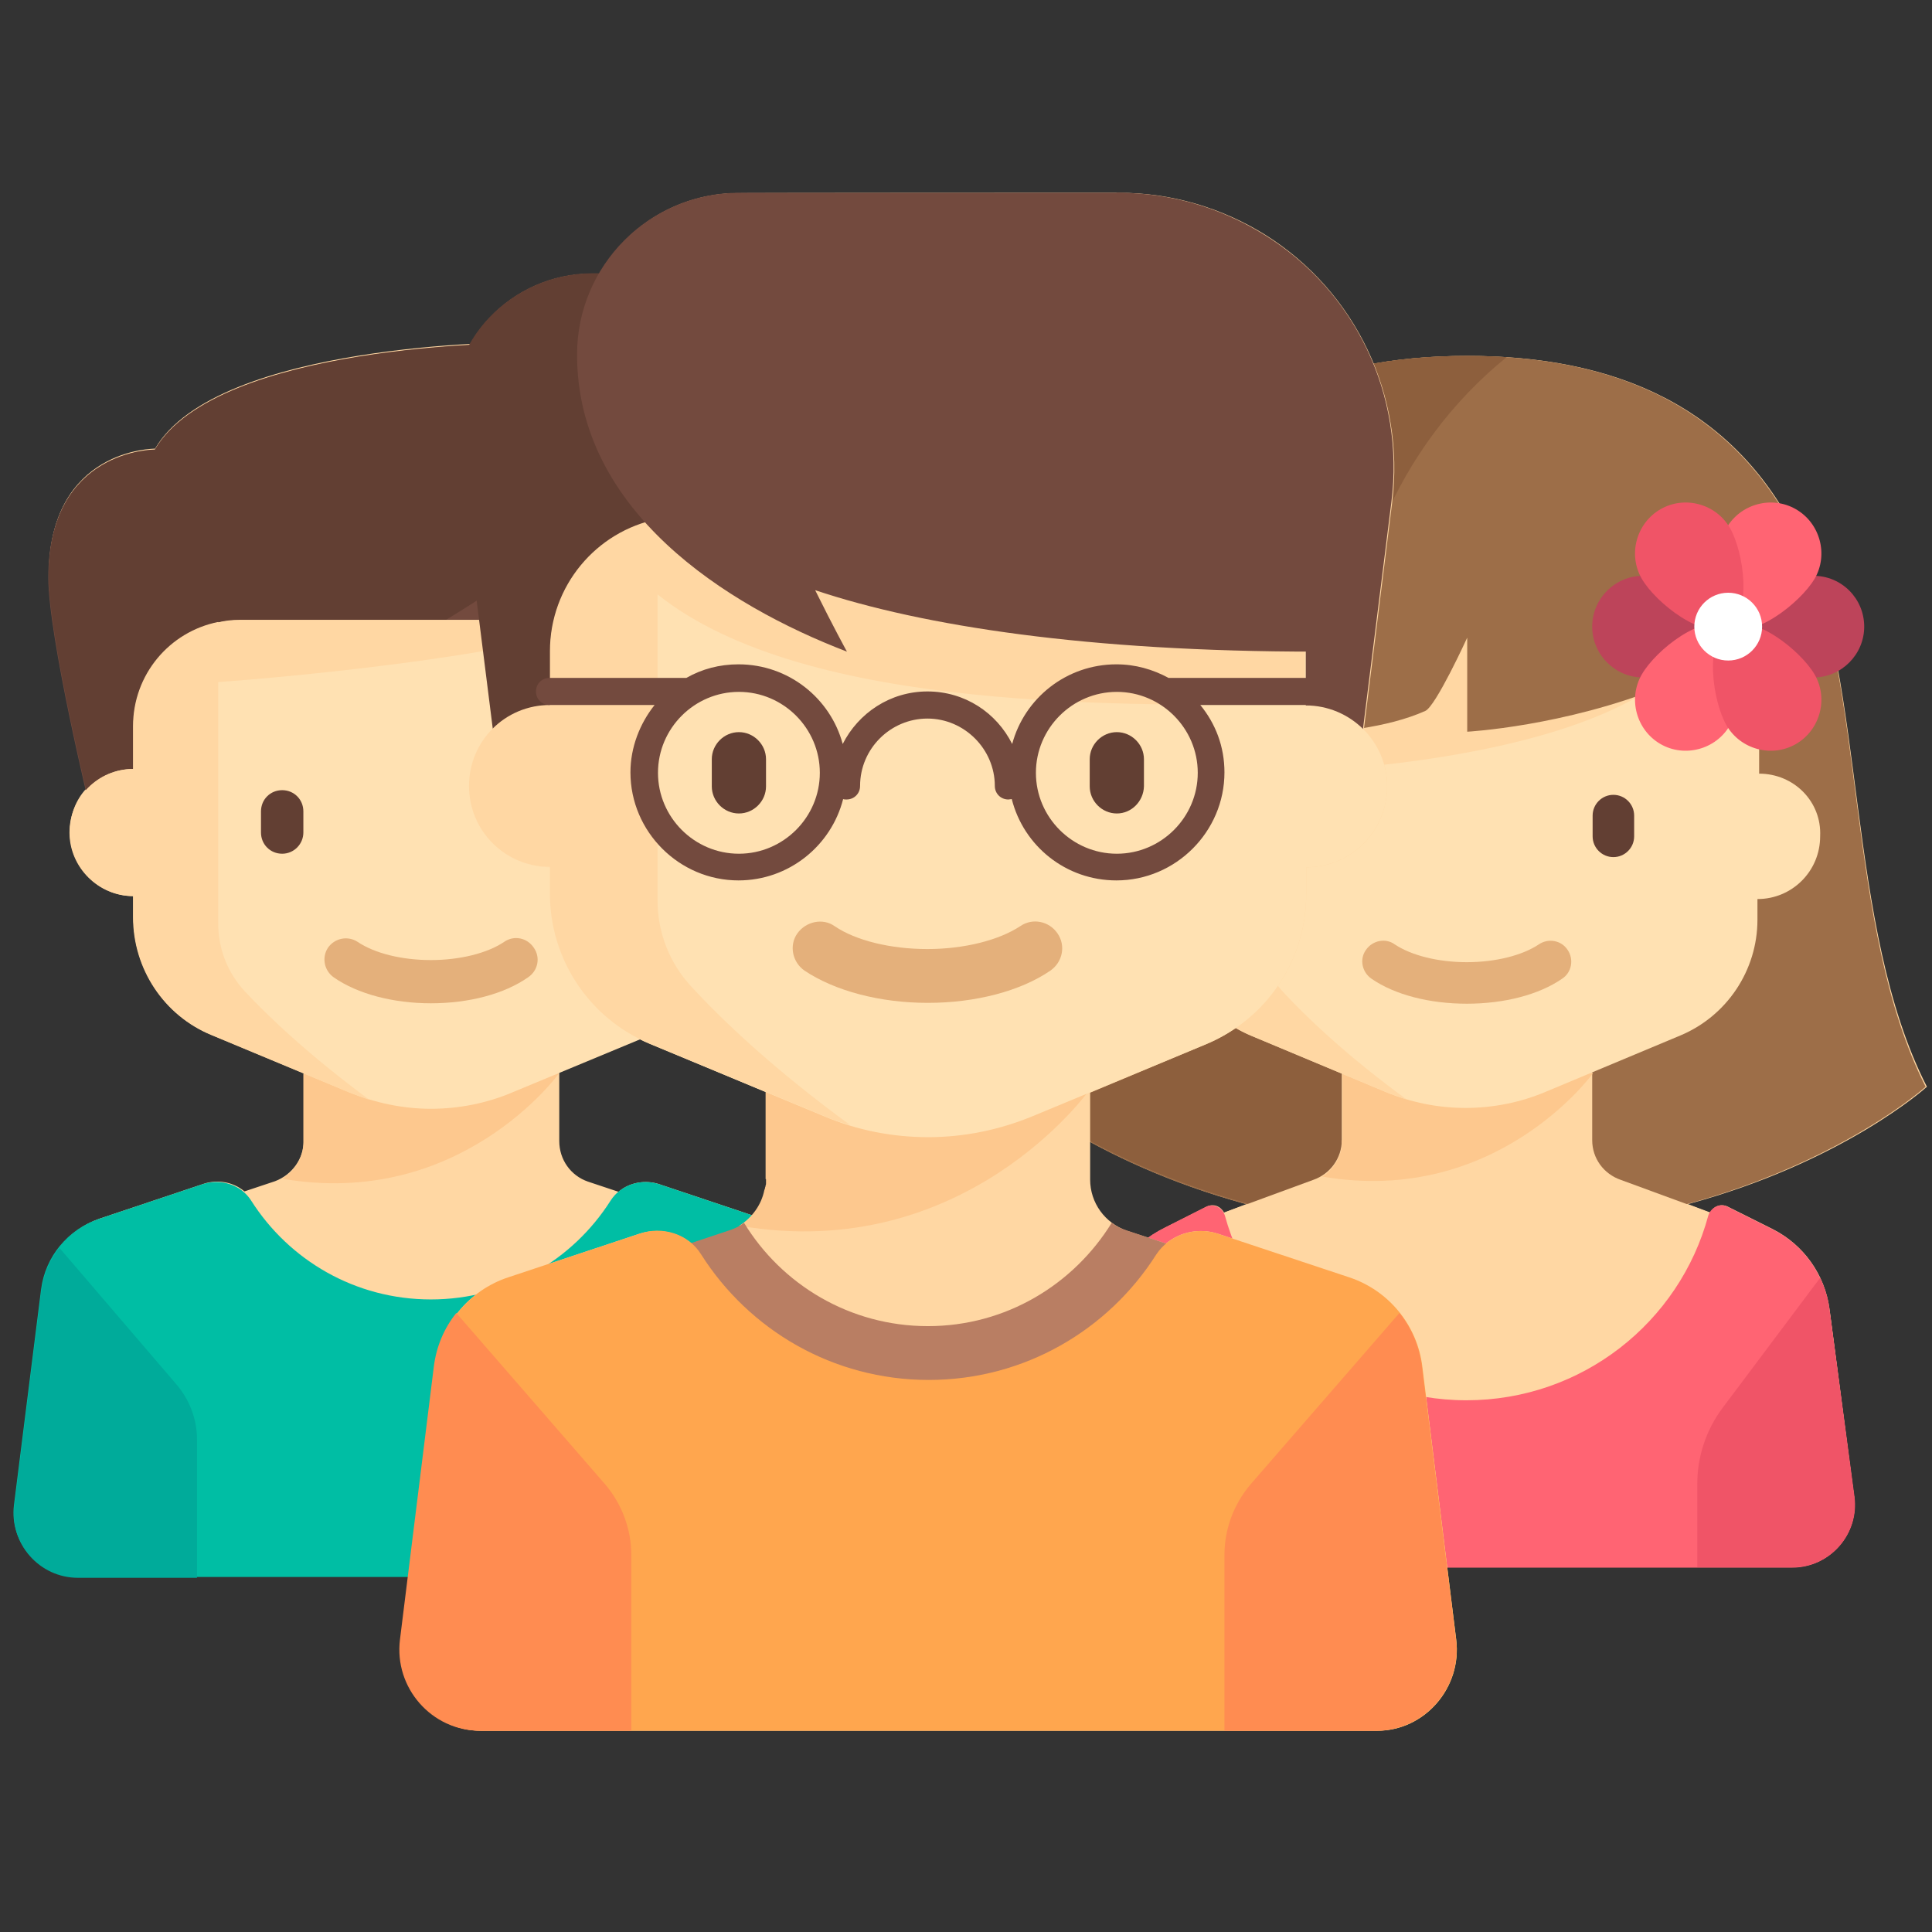
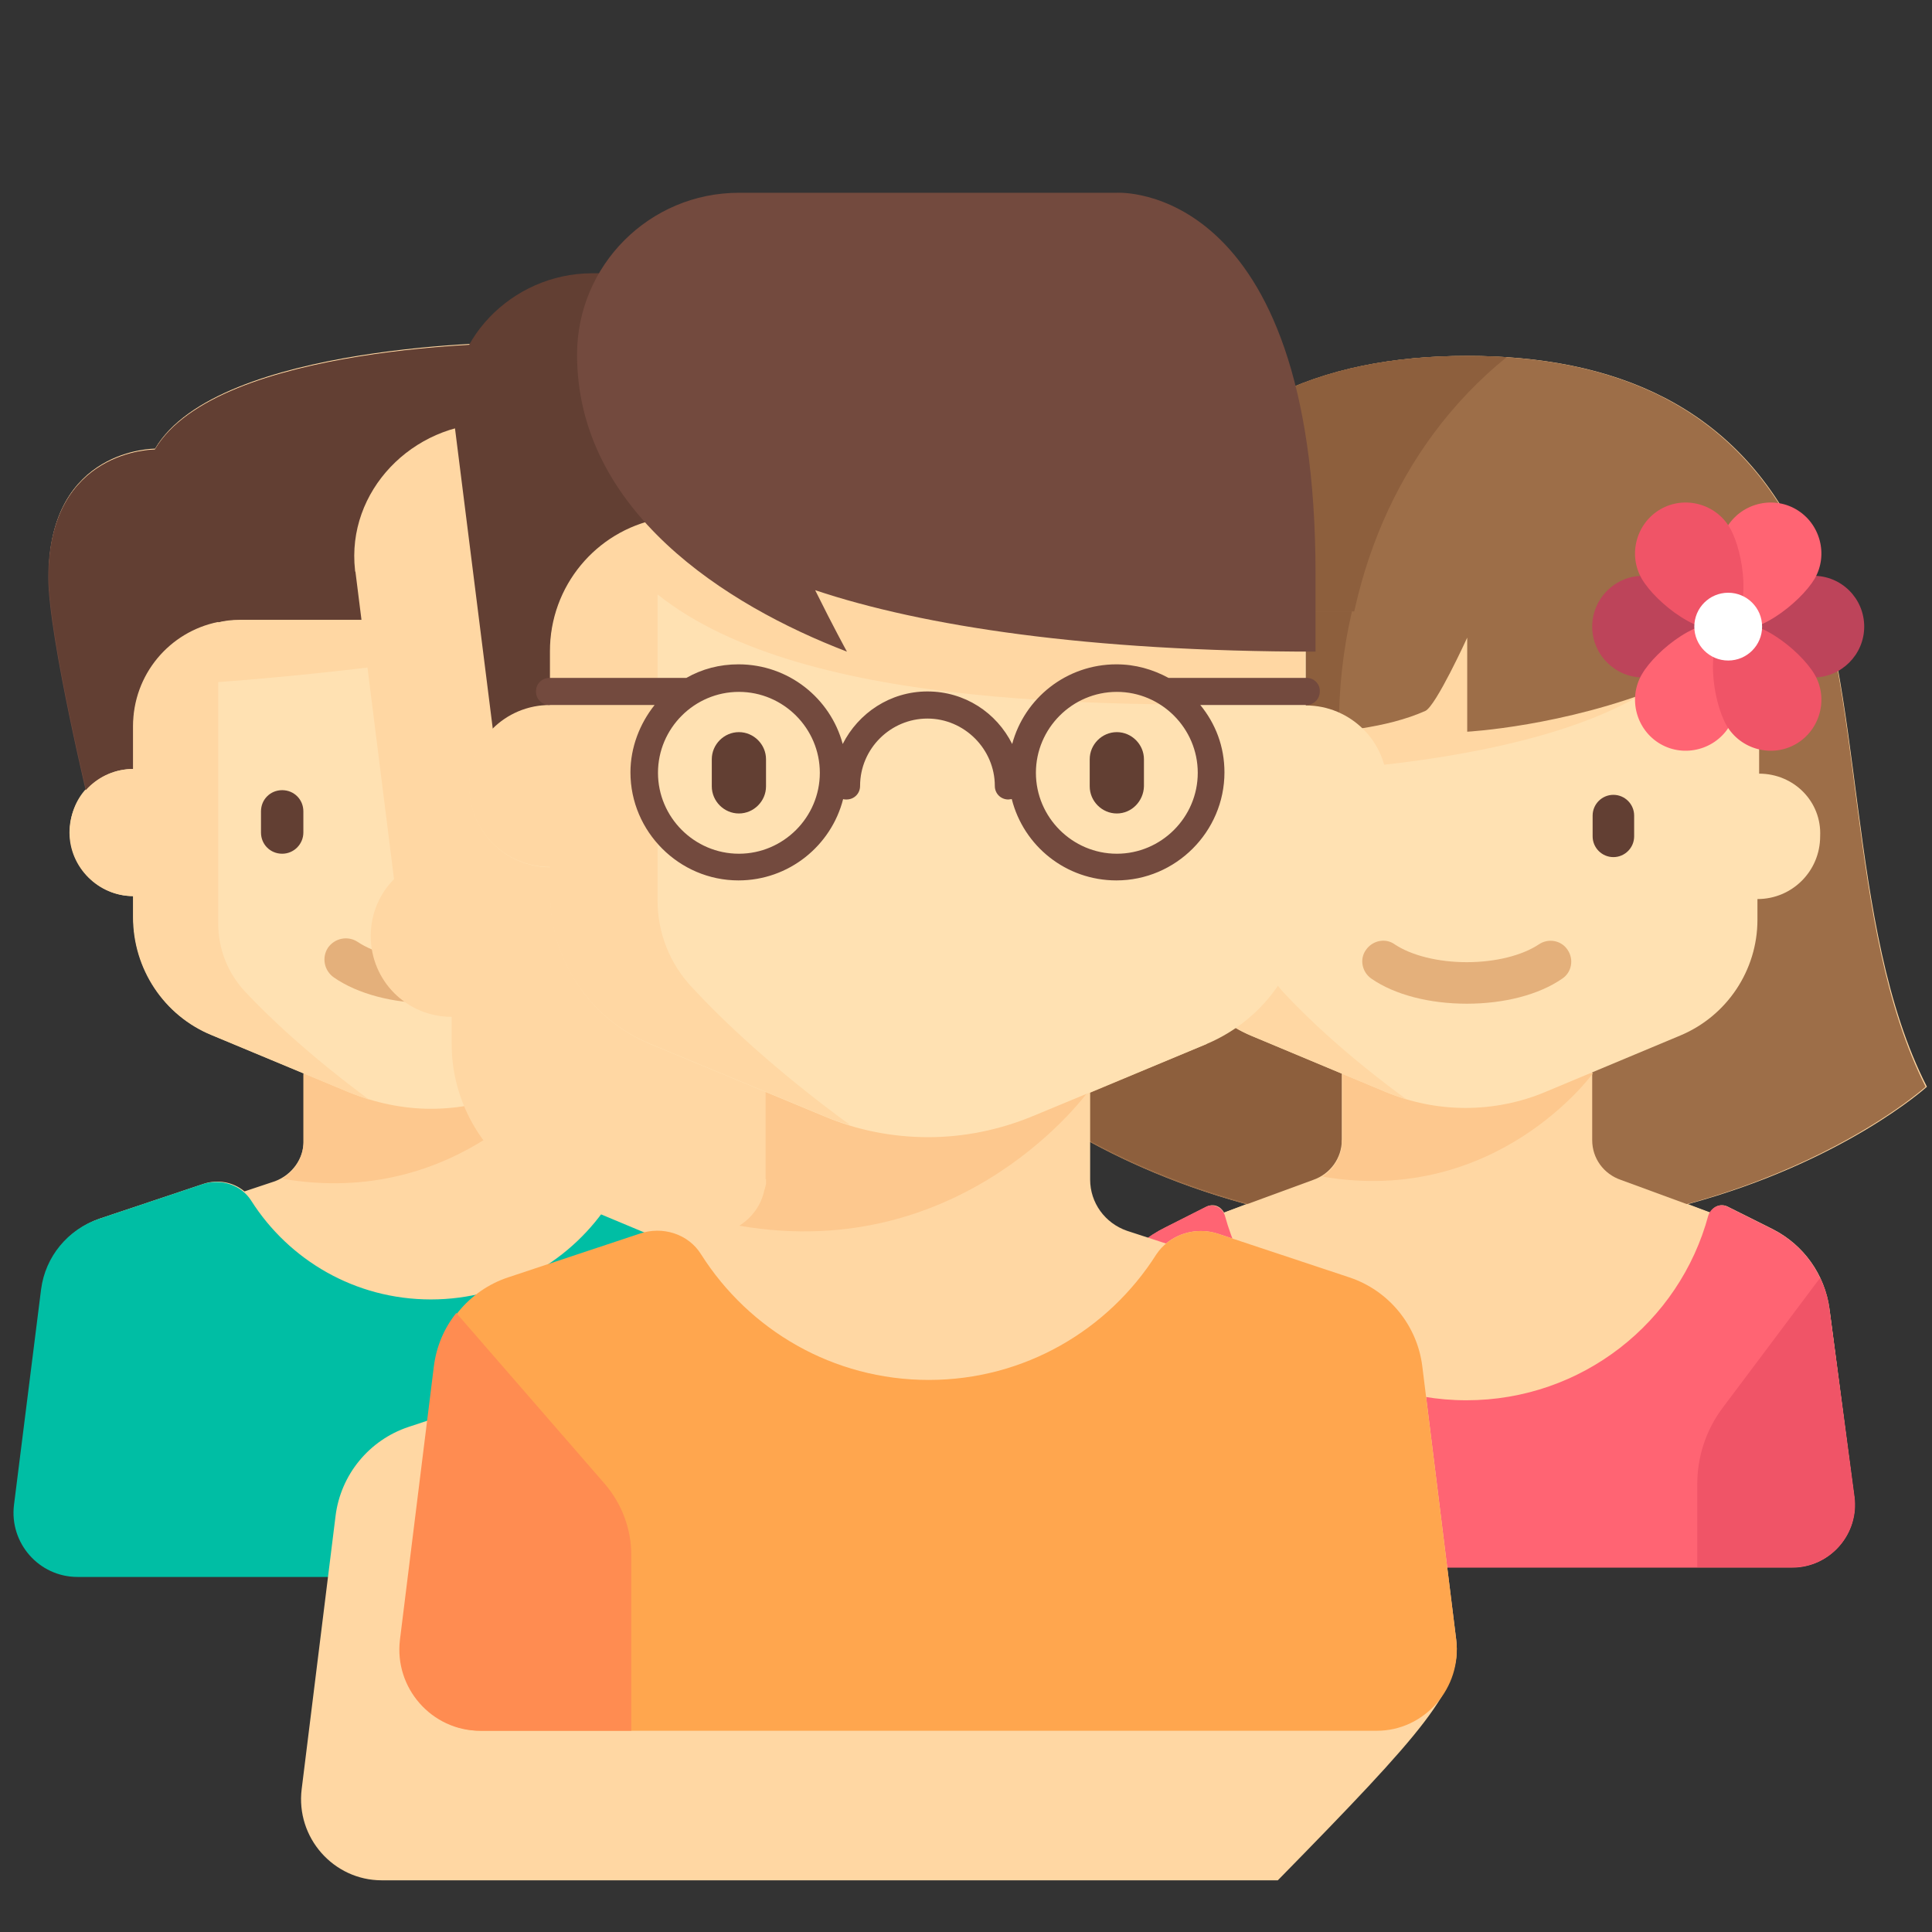
<svg xmlns="http://www.w3.org/2000/svg" version="1.1" id="Layer_1" x="0px" y="0px" viewBox="0 0 456 456" style="enable-background:new 0 0 456 456;" xml:space="preserve">
  <rect x="0" y="0" width="456" height="456" fill="#333333" stroke="none" />
  <style type="text/css">
	.st0{fill:#FFD7A3;}
	.st1{fill:#9D6E48;}
	.st2{fill:#8D5F3D;}
	.st3{fill:#FDC88E;}
	.st4{fill:#FFE1B2;}
	.st5{fill:#623F33;}
	.st6{fill:#E4B07B;}
	.st7{fill:#FF6473;}
	.st8{fill:#F05467;}
	.st9{fill:#BD445A;}
	.st10{fill:#FFFFFF;}
	.st11{fill:#734A3E;}
	.st12{fill:#00BEA4;}
	.st13{fill:#00AB9A;}
	.st14{fill:#B97E63;}
	.st15{fill:#FFA64E;}
	.st16{fill:#FF8C51;}
</style>
  <g>
    <g>
      <path class="st0" d="M431.8,308.9c-1.1-8.1-6.1-15.1-13.4-18.8l-10.6-5.3c-1.6-0.8-3.4-0.1-4.1,1.4l-5.3-2    c36.9-10,56.4-27.7,56.4-27.7c-19.4-37.9-14.2-95.5-29.6-128.2S380.8,84,346.3,84s-63.4,11.7-78.9,44.3s-10.2,90.3-29.6,128.2    c0,0,19.6,17.7,56.4,27.7l-5.3,2c-0.8-1.5-2.5-2.2-4.1-1.4l-9.7,4.9c-8.3,4.1-13.3,11.1-14.3,19.3l-0.2,1.8l0,0l-5.7,42.4    c-1.2,8.8,5.7,16.7,14.6,16.7H423c8.9,0,15.8-7.9,14.6-16.7L431.8,308.9z" />
      <g>
        <path class="st1" d="M425.1,128.4C409.7,95.7,380.8,84,346.2,84s-63.4,11.7-78.9,44.3c-15.4,32.6-10.2,90.3-29.6,128.2     c0,0,38.2,34.5,108.4,34.5s108.4-34.5,108.4-34.5C435.3,218.6,440.5,161,425.1,128.4z" />
      </g>
      <path class="st2" d="M316.7,172.1c0-34.5,12.9-66.7,38.9-87.8c-3-0.2-6.1-0.3-9.3-0.3c-34.5,0-63.4,11.7-78.9,44.3    s-10.2,90.3-29.6,128.2c0,0,28,24.6,78.9,32.2C316.7,288.8,316.7,199.2,316.7,172.1z" />
      <g>
        <path class="st0" d="M432,310.7c-1.2-9.1-7.3-16.7-15.9-19.9l-33.5-12.3c-4.1-1.4-6.8-5.1-6.8-9.4v-32.3h-59.1v32.3     c0,4.2-2.7,8-6.8,9.4l-33.5,12.3c-8.6,3.2-14.7,10.8-15.9,19.9l-5.7,42.4c-1.2,8.8,5.7,16.7,14.6,16.7H423     c8.9,0,15.8-7.9,14.6-16.7L432,310.7z" />
        <path class="st3" d="M316.7,269.2c0,0.2,0,0.5,0,0.7c0,0.2,0,0.2,0,0.4c0,0.1,0,0.2,0,0.3s-0.1,0.4-0.1,0.6l0,0     c-0.6,2.7-2.2,5.1-4.5,6.5c41.2,7.1,63.9-24.4,63.9-24.4l-59.1-0.4v16.2H316.7L316.7,269.2z" />
      </g>
      <path class="st4" d="M415.2,182.6v-9.9c0-13.6-11.1-24.7-24.7-24.7h-88.8c-13.6,0-24.7,11.1-24.7,24.7v9.9    c-8.2,0-14.8,6.6-14.8,14.8c0,8.2,6.6,14.8,14.8,14.8v4.9c0,11.9,7.2,22.7,18.2,27.3l31.8,13.3c6,2.5,12.4,3.8,18.9,3.8l0,0    c6.5,0,13-1.3,18.9-3.8l31.8-13.3c11-4.6,18.2-15.4,18.2-27.3v-4.9c8.2,0,14.8-6.6,14.8-14.8C430,189.2,423.4,182.6,415.2,182.6z" />
      <path class="st0" d="M389.4,162.7v-12.7h-96.9c-9,3.7-15.3,12.5-15.3,22.8v9.9c-8.2,0-14.8,6.6-14.8,14.8    c0,8.2,6.6,14.8,14.8,14.8v4.9c0,11.9,7.2,22.7,18.2,27.3l31.8,13.3c1.6,0.6,3.2,1.2,4.8,1.7c-14.1-10.3-23.5-19.3-29-25.2    c-4-4.3-6.1-10-6.1-15.8v-35.9C312.9,182.1,363.3,179.6,389.4,162.7z" />
      <g>
        <path class="st5" d="M311.7,202.3L311.7,202.3c-2.7,0-4.9-2.2-4.9-4.9v-4.9c0-2.7,2.2-4.9,4.9-4.9l0,0c2.7,0,4.9,2.2,4.9,4.9v4.9     C316.7,200.1,314.5,202.3,311.7,202.3z" />
      </g>
      <g>
        <path class="st5" d="M380.8,202.3L380.8,202.3c-2.7,0-4.9-2.2-4.9-4.9v-4.9c0-2.7,2.2-4.9,4.9-4.9l0,0c2.7,0,4.9,2.2,4.9,4.9v4.9     C385.7,200.1,383.5,202.3,380.8,202.3z" />
      </g>
      <g>
        <g>
          <path class="st6" d="M346.2,236.9c-8.8,0-17-2.1-22.5-5.9c-2.2-1.5-2.9-4.6-1.3-6.8c1.5-2.2,4.6-2.9,6.8-1.3      c3.9,2.6,10.2,4.2,17,4.2c6.8,0,13.1-1.6,17-4.2c2.2-1.5,5.3-1,6.8,1.3c1.5,2.2,1,5.3-1.3,6.8      C363.2,234.8,355,236.9,346.2,236.9z" />
        </g>
      </g>
      <path class="st1" d="M287.1,172.7c0,0,31.4,3.1,49.3-4.9c2.5-1.1,9.9-17.3,9.9-17.3v22.2c0,0,22.7-1.2,46.3-10.7v-17.7H283.7    C286,155.7,287.1,172.7,287.1,172.7z" />
      <g>
        <path class="st7" d="M418.3,290.1l-10.6-5.3c-1.8-0.9-3.9,0.2-4.5,2.1c-6.8,25.2-29.8,43.6-57.1,43.6S296,312,289.1,286.9     c-0.6-1.9-2.6-2.9-4.4-2.1l-9.7,4.9c-8.3,4.1-13.3,11.1-14.3,19.3l-5.9,44.3c-1.2,8.8,5.7,16.7,14.6,16.7H423     c8.9,0,15.8-7.9,14.6-16.7l-5.9-44.3C430.7,300.8,425.7,293.8,418.3,290.1z" />
      </g>
      <g>
        <path class="st8" d="M262.9,301.6c-1.1,2.3-1.9,4.8-2.2,7.3l-5.9,44.3c-1.2,8.8,5.7,16.7,14.6,16.7H292v-19.7     c0-6.4-2.1-12.7-5.9-17.8L262.9,301.6z" />
      </g>
      <g>
        <path class="st8" d="M429.6,301.6c1.1,2.3,1.9,4.8,2.2,7.3l5.9,44.3c1.2,8.8-5.7,16.7-14.6,16.7h-22.5v-19.7     c0-6.4,2.1-12.7,5.9-17.8L429.6,301.6z" />
      </g>
      <g>
        <g>
          <path class="st9" d="M407.9,147.9c0,6.6-13.4,12-20.1,12c-6.6,0-12-5.4-12-12s5.4-12,12-12C394.5,135.8,407.9,141.3,407.9,147.9      z" />
        </g>
      </g>
      <g>
        <g>
          <path class="st9" d="M407.9,147.9c0-6.6,13.4-12,20.1-12c6.7,0,12,5.4,12,12s-5.4,12-12,12C421.4,159.9,407.9,154.5,407.9,147.9      z" />
        </g>
      </g>
      <g>
        <g>
          <path class="st7" d="M407.9,147.9c5.7,3.3,3.7,17.6,0.4,23.3c-3.3,5.7-10.7,7.7-16.4,4.4c-5.7-3.3-7.7-10.7-4.4-16.4      C390.8,153.4,402.1,144.5,407.9,147.9z" />
        </g>
      </g>
      <g>
        <g>
          <path class="st7" d="M407.9,147.9c-5.7-3.3-3.7-17.6-0.4-23.3c3.3-5.7,10.7-7.7,16.4-4.4c5.7,3.3,7.7,10.7,4.4,16.4      C424.9,142.3,413.6,151.2,407.9,147.9z" />
        </g>
      </g>
      <g>
        <g>
          <path class="st8" d="M407.9,147.9c-5.7,3.3-3.7,17.6-0.4,23.3c3.3,5.7,10.7,7.7,16.4,4.4c5.7-3.3,7.7-10.7,4.4-16.4      C424.9,153.4,413.6,144.5,407.9,147.9z" />
        </g>
      </g>
      <g>
        <g>
          <path class="st8" d="M407.9,147.9c5.7-3.3,3.7-17.6,0.4-23.3c-3.3-5.7-10.7-7.7-16.4-4.4c-5.7,3.3-7.7,10.7-4.4,16.4      C390.8,142.3,402.1,151.2,407.9,147.9z" />
        </g>
      </g>
      <g>
        <g>
          <circle class="st10" cx="407.9" cy="147.9" r="8" />
        </g>
      </g>
      <path class="st2" d="M283.7,144.4c2.2,11.3,3.3,28.3,3.3,28.3s14.2,1.4,29-0.2c0-0.2,0-0.3,0-0.5c0-9.5,1-18.8,3.1-27.7H283.7z" />
    </g>
    <g>
      <path class="st0" d="M200.1,355.2l-6.4-50.9c-1-7.6-6.2-14.1-13.6-16.6l-24.5-8.2c-3.3-1.1-7.1-0.4-9.6,1.8l-7.2-2.4    c-4.1-1.4-6.8-5.2-6.8-9.6v-16.2l21.7-9c11.2-4.7,18.5-15.7,18.5-27.8v-5c8.3,0,15-6.8,15-15c0-3.7-1.4-7.2-3.7-9.8    c4.3-15.5,16.2-64.6,3.7-85.6l5-20.1c0,0-52.7,1.3-80.3,10l10-10c0,0-70.6,0-85.3,25.1l0,0c0,0-25.1-0.2-25.1,30.1    c0,11.1,6.2,38.8,8.8,50.2c-2.4,2.6-3.8,6.2-3.8,10c0,8.3,6.8,15,15,15v5c0,12.2,7.3,23.2,18.5,27.8l21.7,9v16.2    c0,4.3-2.8,8.1-6.8,9.6l-7.2,2.4c-2.6-2.2-6.3-2.9-9.6-1.8l-24.5,8.2c-7.3,2.5-12.6,8.9-13.6,16.6l-6.4,50.9c-1.1,9,5.9,17,15,17    h0.2h166.4h0.2C194.2,372.2,201.2,364.2,200.1,355.2z" />
      <g>
        <path class="st3" d="M131.9,253.4H71.6v16.2c0,3.6-2,6.8-5,8.6C108.7,285.5,131.9,253.4,131.9,253.4z" />
      </g>
      <g>
        <path class="st11" d="M21.4,191.5c0,0-10-41.1-10-55.2c0-30.3,25.1-30.1,25.1-30.1l0,0c14.7-25.1,85.3-25.1,85.3-25.1l-10,10     c27.6-8.8,80.3-10,80.3-10l-5,20.1c15,25.1-5,90.4-5,90.4H21.4z" />
      </g>
      <g>
        <path class="st5" d="M121.9,81c0,0-70.6,0-85.3,25.1l0,0c0,0-25.1-0.2-25.1,30.1c0,14.2,10,55.2,10,55.2S125.9,144.8,192.2,81     c0,0-52.7,1.3-80.3,10L121.9,81z" />
      </g>
      <path class="st4" d="M172,181.5v-10c0-13.9-11.2-25.1-25.1-25.1H56.6c-13.9,0-25.1,11.2-25.1,25.1v10c-8.3,0-15,6.8-15,15    s6.8,15,15,15v5c0,12.2,7.3,23.2,18.5,27.8l32.4,13.5c6.1,2.5,12.7,3.9,19.3,3.9l0,0c6.6,0,13.2-1.3,19.3-3.9l32.5-13.5    c11.2-4.7,18.5-15.7,18.5-27.8v-5c8.3,0,15-6.8,15-15C187.1,188.1,180.4,181.5,172,181.5z" />
      <g>
        <path class="st5" d="M66.6,201.5L66.6,201.5c-2.8,0-5-2.2-5-5v-5c0-2.8,2.2-5,5-5l0,0c2.8,0,5,2.2,5,5v5     C71.6,199.2,69.4,201.5,66.6,201.5z" />
      </g>
      <g>
        <path class="st5" d="M136.9,201.5L136.9,201.5c-2.8,0-5-2.2-5-5v-5c0-2.8,2.2-5,5-5l0,0c2.8,0,5,2.2,5,5v5     C141.9,199.2,139.7,201.5,136.9,201.5z" />
      </g>
      <g>
        <g>
          <path class="st6" d="M101.7,236.8c-8.9,0-17.3-2.2-22.9-6.1c-2.3-1.6-2.9-4.7-1.4-7c1.6-2.3,4.7-2.9,7-1.4      c4,2.7,10.4,4.3,17.3,4.3c6.8,0,13.3-1.6,17.3-4.3c2.3-1.6,5.4-1,7,1.4c1.6,2.3,1,5.4-1.4,7C119,234.6,110.7,236.8,101.7,236.8z      " />
        </g>
      </g>
      <g>
        <path class="st12" d="M200.1,355.2l-6.4-50.9c-1-7.6-6.2-14.1-13.6-16.6l-24.5-8.2c-4.3-1.4-9.1,0.1-11.5,3.9     c-8.9,14-24.5,23.3-42.4,23.3s-33.5-9.3-42.4-23.3c-2.4-3.8-7.2-5.3-11.5-3.9l-24.5,8.2c-7.3,2.5-12.6,8.9-13.6,16.6l-6.4,50.9     c-1.1,9,5.9,17,15,17h166.7C194.2,372.2,201.2,364.2,200.1,355.2z" />
      </g>
      <g>
-         <path class="st13" d="M14,294.5c-2.2,2.8-3.7,6.2-4.2,10l-6.4,50.9c-1.1,9,5.9,17,15,17h28.1v-32.6c0-4.9-1.8-9.5-4.9-13.1     L14,294.5z" />
-       </g>
+         </g>
      <g>
        <path class="st13" d="M189.5,294.5c2.2,2.8,3.7,6.2,4.2,10l6.4,50.9c1.1,9-5.9,17-15,17h-28.1v-32.6c0-4.9,1.8-9.5,4.9-13.1     L189.5,294.5z" />
      </g>
      <path class="st0" d="M57.8,234c-4.1-4.4-6.3-10.1-6.3-16.1V161c16-1.2,66.4-5.6,95.4-14.7H56.5c-1.8,0-3.4,0.2-5,0.6v-0.1    c-11.5,2.3-20.1,12.4-20.1,24.6v10.1c-8.3,0-15,6.8-15,15s6.8,15,15,15v5c0,12.2,7.3,23.2,18.5,27.8l32.4,13.5    c1.6,0.6,3.2,1.2,4.9,1.8C73,249.1,63.4,240,57.8,234z" />
    </g>
    <g>
-       <path class="st0" d="M343.7,387l-8-64.5c-1.2-9.7-7.9-17.9-17.2-21l-31-10.3c-4.3-1.4-8.9-0.5-12.3,2.3l-9.2-3    c-5.2-1.8-8.7-6.6-8.7-12.1v-20.5l27.5-11.5c14.2-6,23.5-19.8,23.5-35.3v-6.4c10.6,0,19.1-8.5,19.1-19.1c0-5.3-2.1-10-5.5-13.4    l6.7-53.7c3.1-25.1-8.6-49.7-30-63.1c-10.3-6.4-22.2-9.9-34.4-9.9c0,0-91.1,0-91.5,0.1c-13.4,0.6-24.9,8.1-31.2,19h-1.8    c-18.8,0-34.5,16-32.4,34.7c0,0.2,0,0.2,0.1,0.4l9.1,72.5c-3.4,3.4-5.5,8.2-5.5,13.4c0,10.6,8.5,19.1,19.1,19.1v6.4    c0,15.4,9.3,29.4,23.5,35.3l27.5,11.5v20.5c0,5.5-3.5,10.3-8.7,12.1l-9.2,3c-3.3-2.8-8-3.7-12.3-2.3l-31,10.3    c-9.3,3.1-16,11.3-17.2,21l-8,64.5c-1.4,11.4,7.5,21.5,18.9,21.5h0.2h211.1h0.2C336.2,408.5,345.1,398.4,343.7,387z" />
+       <path class="st0" d="M343.7,387l-8-64.5c-1.2-9.7-7.9-17.9-17.2-21l-31-10.3c-4.3-1.4-8.9-0.5-12.3,2.3l-9.2-3    c-5.2-1.8-8.7-6.6-8.7-12.1v-20.5l27.5-11.5v-6.4c10.6,0,19.1-8.5,19.1-19.1c0-5.3-2.1-10-5.5-13.4    l6.7-53.7c3.1-25.1-8.6-49.7-30-63.1c-10.3-6.4-22.2-9.9-34.4-9.9c0,0-91.1,0-91.5,0.1c-13.4,0.6-24.9,8.1-31.2,19h-1.8    c-18.8,0-34.5,16-32.4,34.7c0,0.2,0,0.2,0.1,0.4l9.1,72.5c-3.4,3.4-5.5,8.2-5.5,13.4c0,10.6,8.5,19.1,19.1,19.1v6.4    c0,15.4,9.3,29.4,23.5,35.3l27.5,11.5v20.5c0,5.5-3.5,10.3-8.7,12.1l-9.2,3c-3.3-2.8-8-3.7-12.3-2.3l-31,10.3    c-9.3,3.1-16,11.3-17.2,21l-8,64.5c-1.4,11.4,7.5,21.5,18.9,21.5h0.2h211.1h0.2C336.2,408.5,345.1,398.4,343.7,387z" />
      <path class="st3" d="M180.8,278.3L180.8,278.3c0,0.3,0,0.6,0,1c0,0.2,0,0.3-0.1,0.5c0,0.2,0,0.2-0.1,0.4c0,0.2-0.1,0.5-0.2,0.7    l0,0c-0.7,3.5-2.9,6.5-5.9,8.4c53.3,9.2,82.6-32,82.6-32h-76.4V278.3L180.8,278.3z" />
-       <path class="st11" d="M298.4,55.4c-10.3-6.4-22.2-9.9-34.4-9.9h-0.5v133.7h57.3l7.6-60.7C331.6,93.3,319.9,68.7,298.4,55.4z" />
      <g>
        <path class="st5" d="M107.1,99.2c0,0.2,0,0.2,0.1,0.4l10,79.5h38.2V64.5h-15.8C120.8,64.6,105,80.6,107.1,99.2z" />
      </g>
      <path class="st4" d="M308.2,166.5v-12.7c0-17.6-14.2-31.8-31.8-31.8H161.7c-17.6,0-31.8,14.2-31.8,31.8v12.7    c-10.6,0-19.1,8.5-19.1,19.1s8.5,19.1,19.1,19.1v6.4c0,15.4,9.3,29.4,23.5,35.3l41.2,17.1c7.8,3.3,16.1,4.9,24.5,4.9l0,0    c8.4,0,16.7-1.7,24.5-4.9l41.2-17.1c14.2-6,23.5-19.8,23.5-35.3v-6.4c10.6,0,19.1-8.5,19.1-19.1S318.7,166.5,308.2,166.5z" />
      <g>
        <path class="st5" d="M174.4,192L174.4,192c-3.5,0-6.4-2.9-6.4-6.4v-6.4c0-3.5,2.9-6.4,6.4-6.4l0,0c3.5,0,6.4,2.9,6.4,6.4v6.4     C180.8,189.1,177.9,192,174.4,192z" />
      </g>
      <g>
        <path class="st5" d="M263.6,192L263.6,192c-3.5,0-6.4-2.9-6.4-6.4v-6.4c0-3.5,2.9-6.4,6.4-6.4l0,0c3.5,0,6.4,2.9,6.4,6.4v6.4     C269.9,189.1,267.1,192,263.6,192z" />
      </g>
      <g>
        <g>
-           <path class="st6" d="M219,236.7c-11.3,0-21.9-2.8-29.1-7.6c-2.9-2-3.7-6-1.7-8.8s6-3.7,8.8-1.7c5,3.4,13.2,5.4,21.9,5.4      c8.7,0,16.9-2.1,21.9-5.4c2.9-2,6.8-1.2,8.8,1.7c2,2.9,1.2,6.8-1.7,8.8C240.9,233.9,230.3,236.7,219,236.7z" />
-         </g>
+           </g>
      </g>
      <path class="st0" d="M276.3,121.9H161.7c-2.1,0-4.3,0.2-6.4,0.6l0,0c-14.6,2.9-25.5,15.8-25.5,31.2v12.7    c-10.6,0-19.1,8.5-19.1,19.1s8.5,19.1,19.1,19.1v6.4c0,15.4,9.3,29.4,23.5,35.3l41.2,17.1c2,0.9,4.1,1.6,6.1,2.1    c-18.2-13.3-30.3-24.9-37.4-32.6c-5.2-5.6-8-12.8-8-20.4v-72.2c35.3,28.2,111.6,26,152.8,26v-12.7    C308.2,136.2,293.9,121.9,276.3,121.9z" />
      <path class="st11" d="M263.6,45.5h-89.2c-21.1,0-38.2,17.1-38.2,38.2l0,0c0,36.8,35,59.1,63.7,70.1c0,0-3.2-5.8-7.5-14.5    c25.4,8.5,64.6,14.5,118.1,14.5c0,0,0-13.8,0-18.3C310.5,42.5,263.6,45.5,263.6,45.5z" />
      <path class="st11" d="M308.4,160h-32.5h-0.1c-3.7-2-7.8-3.2-12.3-3.2c-11.8,0-21.7,8-24.6,18.8c-3.7-7.4-11.2-12.4-20-12.4    s-16.3,5.1-20,12.4c-2.9-10.8-12.8-18.8-24.6-18.8c-4.5,0-8.6,1.1-12.3,3.2h-32.3c-1.8,0-3.2,1.4-3.2,3.2c0,1.8,1.4,3.2,3.2,3.2    h24.8c-3.5,4.4-5.7,10-5.7,15.9c0,14,11.5,25.5,25.5,25.5c11.9,0,21.9-8.2,24.7-19.2c0.2,0.1,0.5,0.1,0.8,0.1    c1.8,0,3.2-1.4,3.2-3.2c0-8.8,7.2-15.9,15.9-15.9s15.9,7.2,15.9,15.9c0,1.8,1.4,3.2,3.2,3.2c0.2,0,0.6-0.1,0.8-0.1    c2.8,11.1,12.8,19.2,24.7,19.2c14,0,25.5-11.5,25.5-25.5c0-6.1-2.1-11.5-5.7-15.9h25c1.8,0,3.2-1.4,3.2-3.2    C311.6,161.5,310.2,160,308.4,160z M174.4,201.5c-10.5,0-19.1-8.6-19.1-19.1s8.6-19.1,19.1-19.1c10.5,0,19.1,8.6,19.1,19.1    S184.9,201.5,174.4,201.5z M263.6,201.5c-10.5,0-19.1-8.6-19.1-19.1s8.6-19.1,19.1-19.1c10.5,0,19.1,8.6,19.1,19.1    S274.1,201.5,263.6,201.5z" />
-       <path class="st14" d="M219,330.5c26,0,48.5-14.4,60.1-35.7l-13.2-4.4c-1.3-0.4-2.5-1-3.5-1.8c-9,14.6-25,24.4-43.4,24.4    s-34.5-9.8-43.4-24.4c-1,0.8-2.2,1.4-3.5,1.8l-13.2,4.4C170.5,316,193,330.5,219,330.5z" />
      <g>
        <path class="st15" d="M343.7,387l-8-64.5c-1.2-9.7-7.9-17.9-17.2-21l-31-10.3c-5.4-1.8-11.5,0.2-14.6,4.9     c-11.3,17.8-31.1,29.6-53.7,29.6s-42.4-11.8-53.7-29.6c-3-4.9-9.2-6.8-14.6-4.9l-31,10.3c-9.3,3.1-16,11.3-17.2,21l-8,64.5     c-1.4,11.4,7.5,21.5,18.9,21.5h211.4C336.2,408.5,345.1,398.4,343.7,387z" />
      </g>
      <g>
        <path class="st16" d="M107.7,309.9c-2.9,3.6-4.7,7.9-5.3,12.6l-8,64.5c-1.4,11.4,7.5,21.5,18.9,21.5h35.7v-41.5     c0-6.1-2.2-12-6.2-16.7L107.7,309.9z" />
      </g>
      <g>
-         <path class="st16" d="M330.3,309.9c2.9,3.6,4.7,7.9,5.3,12.6l8,64.5c1.4,11.4-7.5,21.5-18.9,21.5h-35.7v-41.5     c0-6.1,2.2-12,6.2-16.7L330.3,309.9z" />
-       </g>
+         </g>
    </g>
  </g>
</svg>